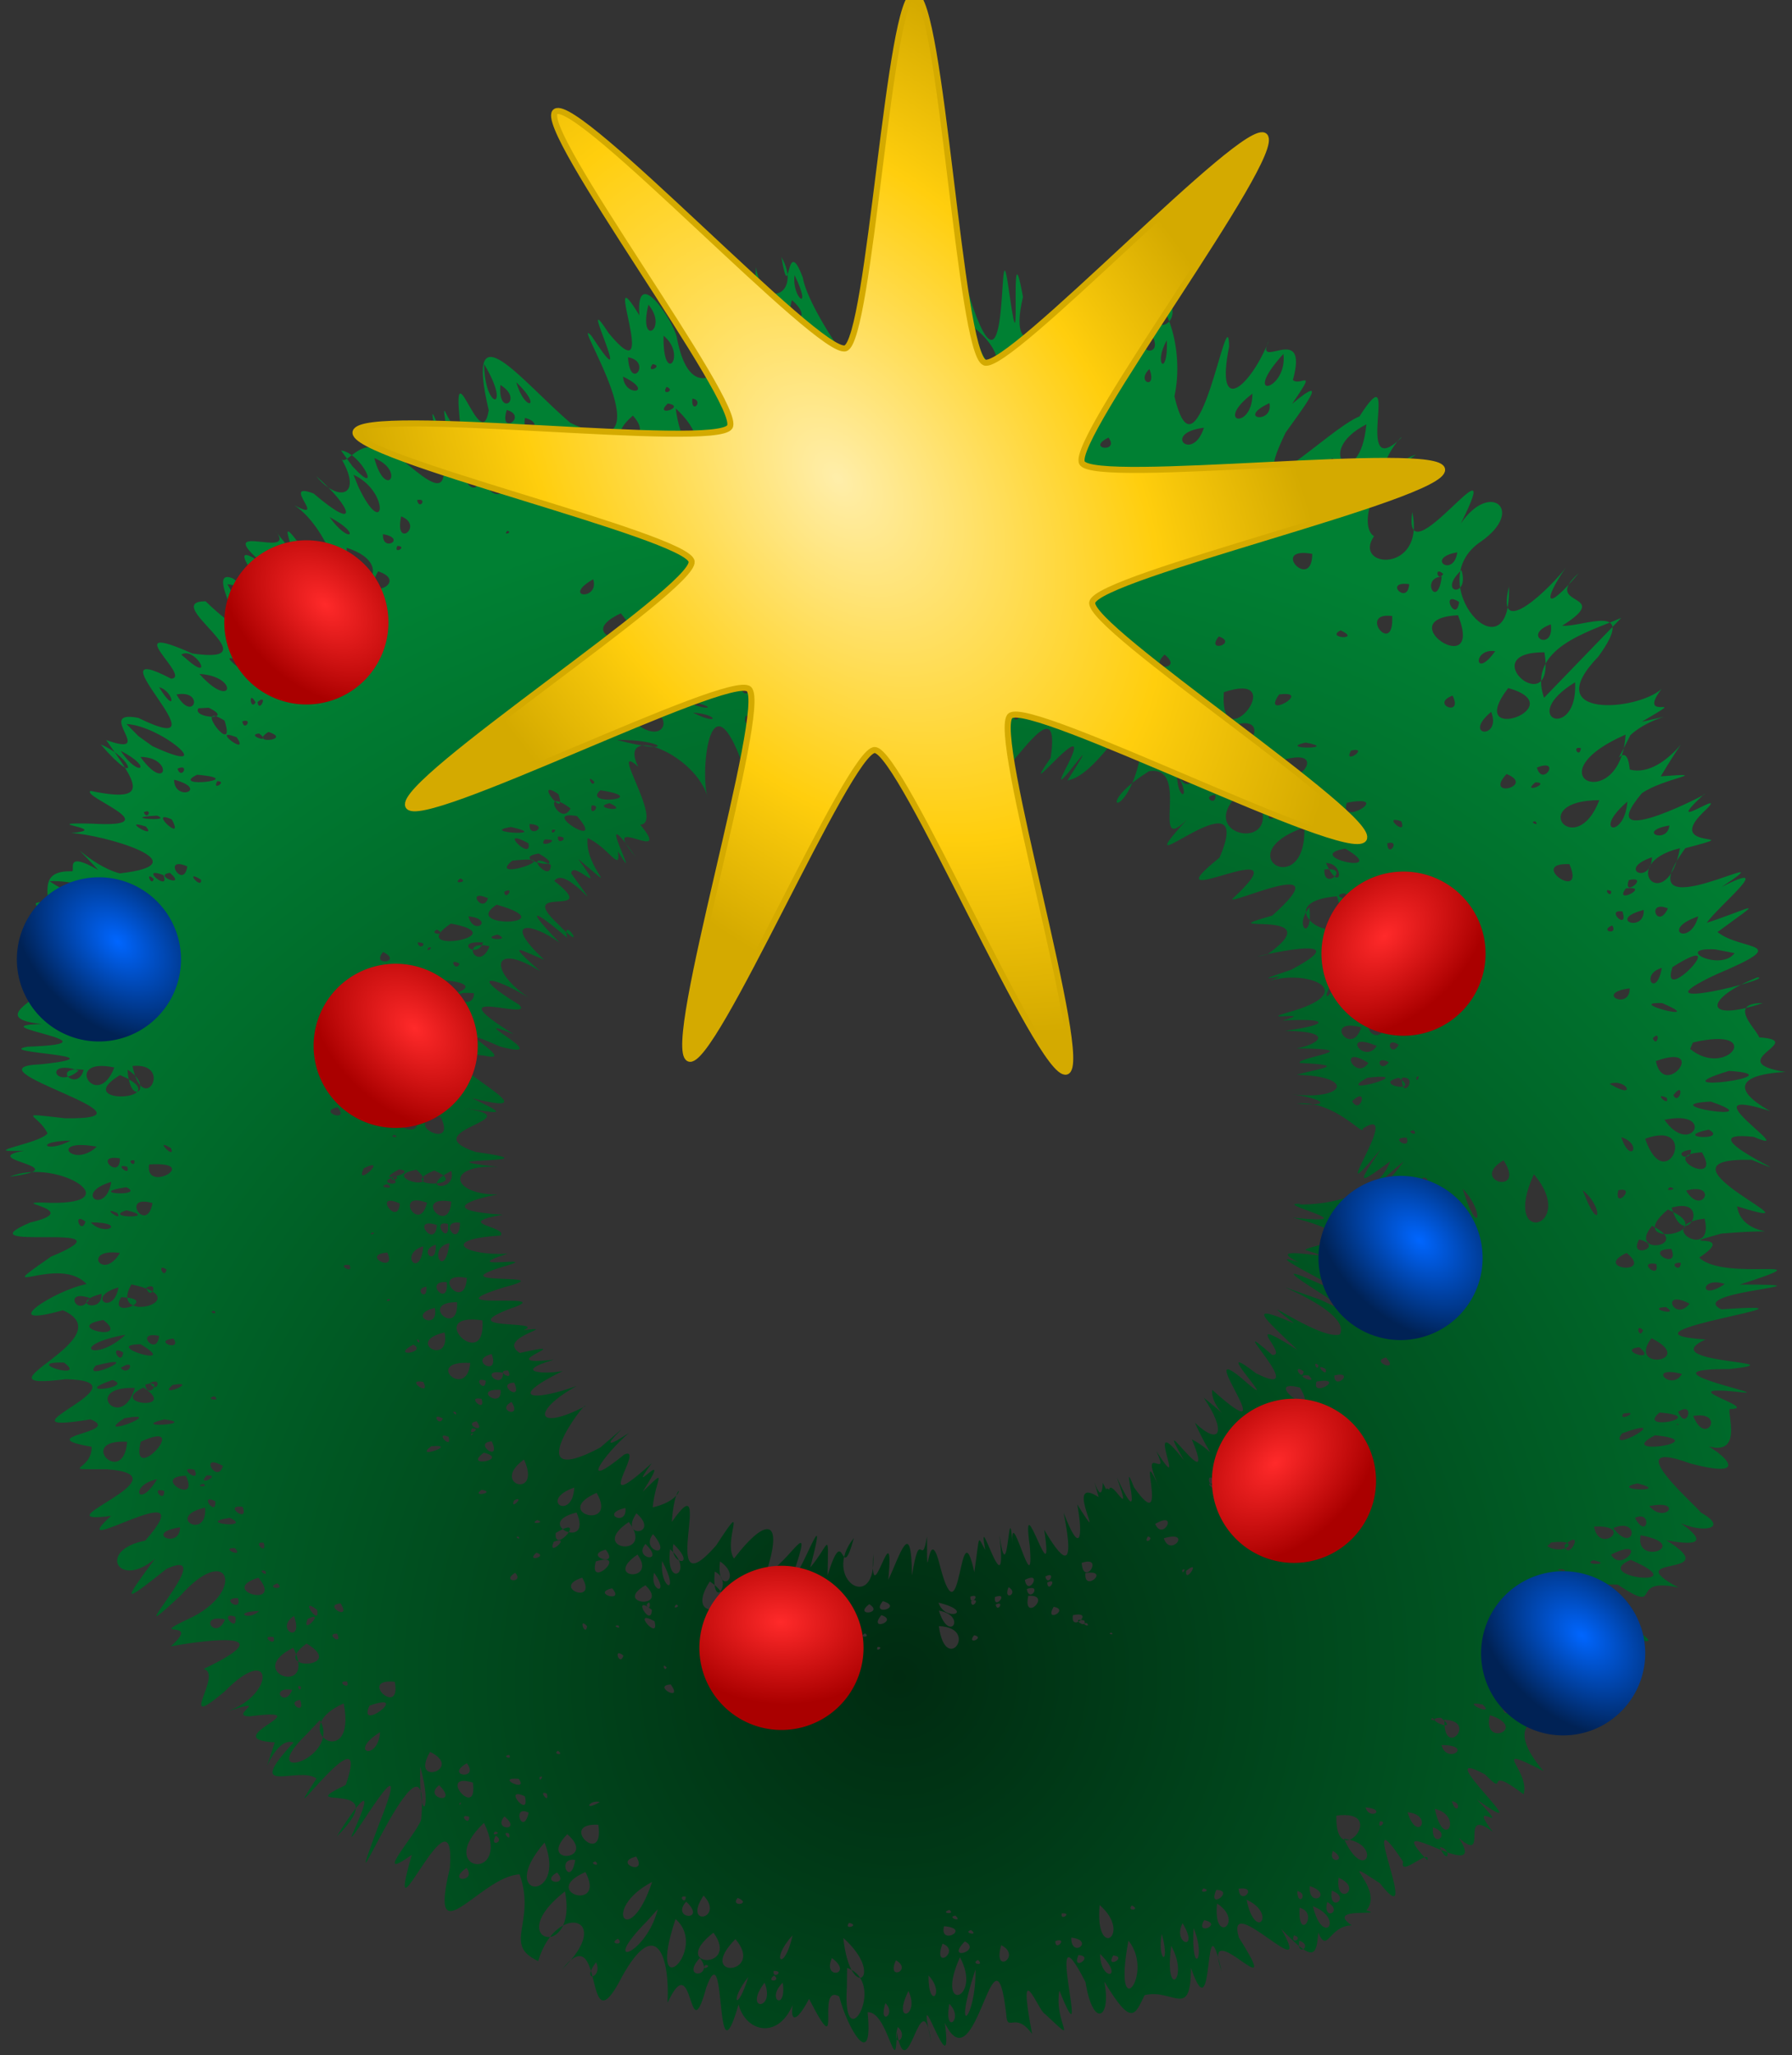
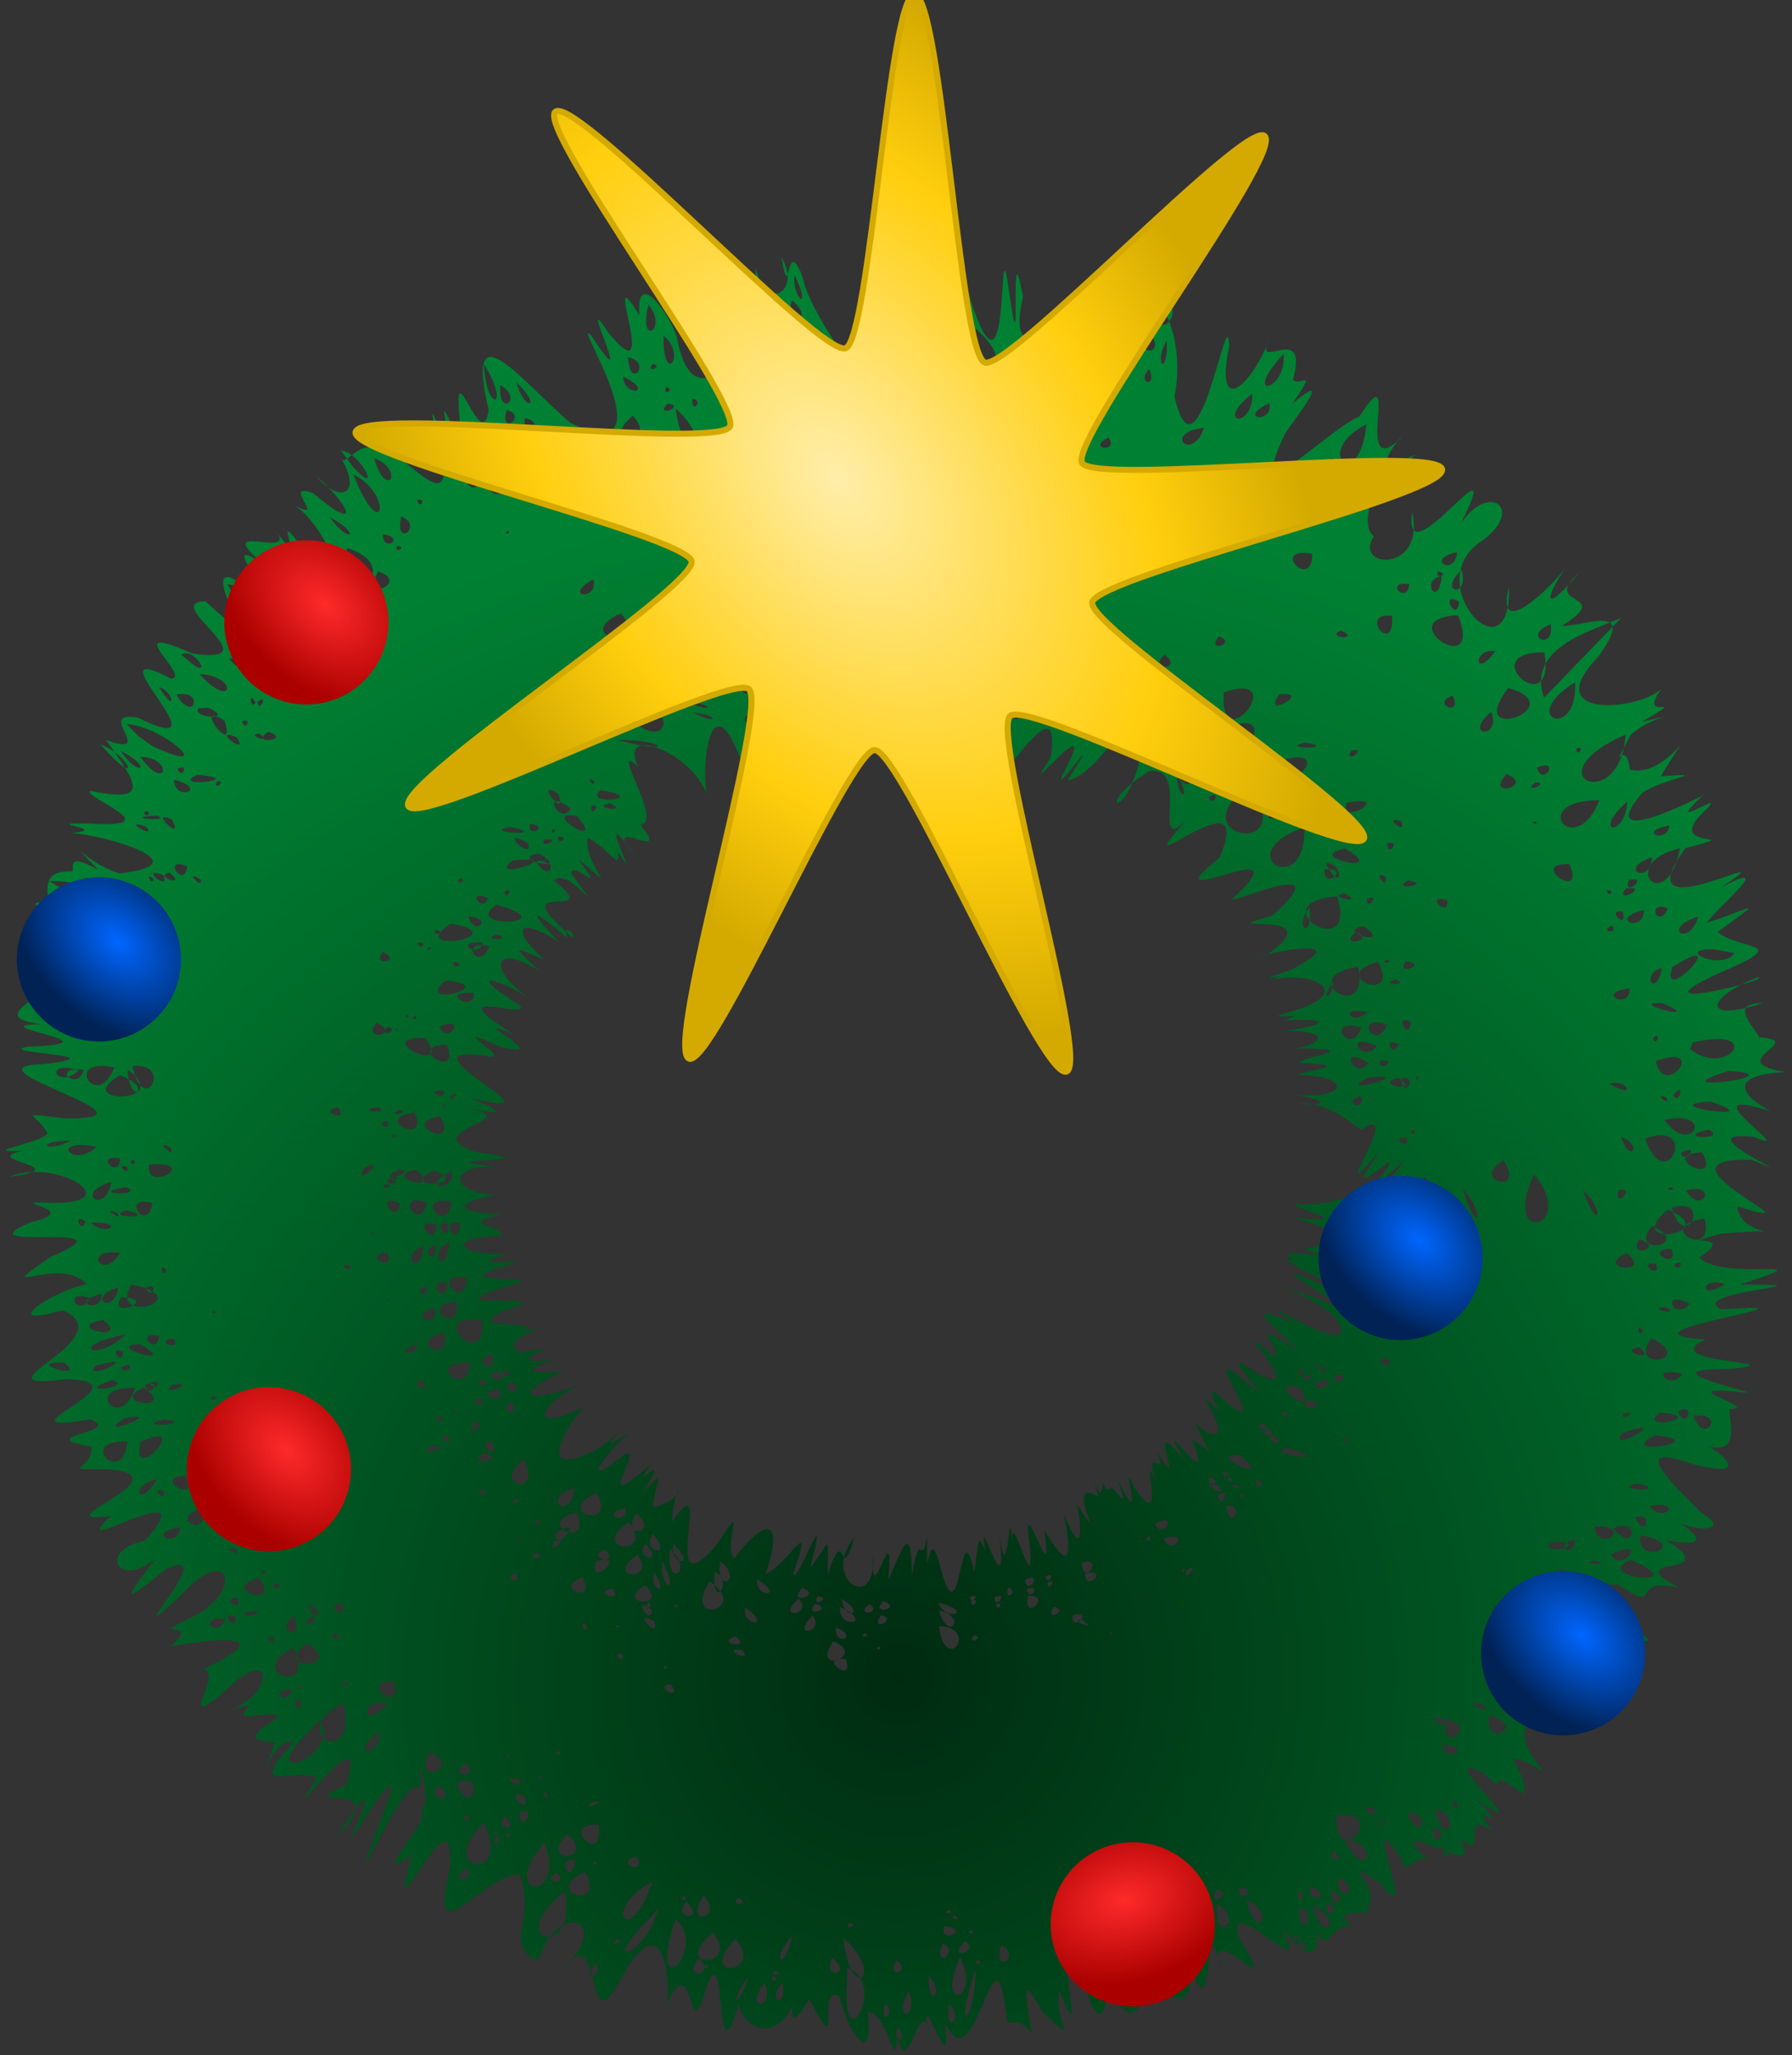
<svg xmlns="http://www.w3.org/2000/svg" xmlns:xlink="http://www.w3.org/1999/xlink" viewBox="0 0 147.89 169.57">
  <rect x="0" y="0" width="147.89" height="169.57" fill="#333333" stroke="none" />
  <defs>
    <radialGradient id="d" xlink:href="#a" gradientUnits="userSpaceOnUse" cy="289.2" cx="258.21" gradientTransform="matrix(1.088 -.982 .67 .742 -218.75 329.02)" r="6.773" />
    <radialGradient id="e" xlink:href="#b" gradientUnits="userSpaceOnUse" cy="289.2" cx="258.21" gradientTransform="matrix(1.088 -.982 .67 .742 -218.75 329.02)" r="6.773" />
    <radialGradient id="f" gradientUnits="userSpaceOnUse" cx="-218.24" cy="390.29" r="32.887" gradientTransform="matrix(.591 -.478 .718 .888 -368.24 -58.292)">
      <stop offset="0" stop-color="#fea" />
      <stop offset=".651" stop-color="#ffce0d" />
      <stop offset="1" stop-color="#d4aa00" />
    </radialGradient>
    <radialGradient id="c" gradientUnits="userSpaceOnUse" cy="372.63" cx="304.23" gradientTransform="matrix(.983 -.899 .888 .971 -291.93 298.52)" r="73.946">
      <stop offset="0" stop-color="#002b11" />
      <stop offset="1" stop-color="#008033" />
    </radialGradient>
    <linearGradient id="a">
      <stop offset="0" stop-color="#ff2a2a" />
      <stop offset="1" stop-color="#a00" />
    </linearGradient>
    <linearGradient id="b">
      <stop offset="0" stop-color="#06f" />
      <stop offset="1" stop-color="#025" />
    </linearGradient>
  </defs>
  <path d="M338.56 267.76c4.89 5.274-5.498 10.207-4.577 8.29 2.57 6.862-3.501-2.003-3.895-4.666-1.446-3.902-1.012 2.651-1.774-1.708 1.768 3.03-1.513 4.535-2.093.847-.127 3.44-1.424 9.021-1.056 2.311.813 4.17-4.1 10.998-5.485 3.44-.35-1.48-3.4-6.003-3.083-1.785-3.37-5.54 2.008 6.974-2.547 1.451-2.872-4.438 2.63 6.423-1.41.233-1.989-2.104 6.929 11.375-1.742 7.177-3.965-3.354-8.796-9.777-6.735-1.029-.636 3.929-3.154-5.837-2.33 1.313-1.133.516-1.764-3.814-1.028 1.102 1.33 5.817-2.502-6.858-.87-.007 2.344 8.353-4.165-.7-4.424 1.239-1.712-1.744-3.026.929-3.486.389 1.761 3.058-.283 3.604-2.101 1.393 2.97 2.576 3.65 4.744-.21 1.438-2.824-1.09 1.254 2.482-1.586.974 2.957 1.895 5.193 8.88.662 3.547-2.947-4.121.767 2.643-2.306-1.561 2.246 2.712-5.448-.984-.934 2.842-4.976-3.33 4.194 6.08-2.524 1.19-2.766-1.09 3.098 6.997-2.23 1.897-3.92-.001 5.787 5.321-1.106 4.304-6.377-2.844.06 1.986-1.736 2.083-7.098-3.706 5.15 7.09-2.707 3.234-3.743-.737 1.652 3.365-2.655 1.828 2.452 3.494 3.835 5.264-1.281 4.194-.85.444 6.678 3.076.142 2.704-4.98-.113 1.845.435-1.755.778 2.51.085 11.051 2.532 4.015 3.324-2.553-.658-4.935-3.666-1.772-.276-2.812-1.638-1.89.039-2.162.101-2.394-.06-2.023 1.32-2.001 2.574-4.106-.352 6.234 3.073-.65 2.929 1.497-.1 7.979.622 3.887 2.64 5.812-.316-6.643 2.778-3.743 1.76-.967.985-3.94 2.296.037 2.702-5.73.132 7.119 1.578-1.217 1.87-2.908.529 8.147.7 1.114 1.451-6.729.261 11.01 4.594 1.985 4.452-4.294-.48-2.218-.373-1.44 1.246-.622.868-6.006 1.6-1.923 1.429-4.13.744 4.665 1.348-1.184 2.146 3.999-1.66 10.333 2.536 2.675 2.131-2.762-.023 3.5.603-.997 1.648-5.983 2.56 9.178-.272 1.73 2.81-5.405 3.742.672-.22 2.92 2.27-2.688.522-7.623 3.76-1.952 2.158 5.242 2.335-8.075 6.75.245 5.687 7.266.187-6.626 4.742 2.043 3.315 2.754 1.101-5.093 1.38.083 2.261.067 2.04-2.947 1.84 1.262 1.856 6.936.5-5.908 4.682.344 3.846-4.37 3.963 8.055-3.926 2.82 2.043-4.022.77-2.195 4.068.8 1.495-2.607 3.562-2.828 3.837.96.831 4.749-2.16-4.743 7.715 1.151 2.208 3.911-4.401 5.401-.52 1.041 1.74-4.34 2.037.942.004-1.852 2.447 3.33-.601 9.328-1.291 2.714 1.87 1.687.347-2.405 5.329 1.721 1.869 4.069-4.153 4.276.264.178 1.646 3.921-1.286.051.405 1.92.388 6.227-.8-2.915 1.868 2.053 2.147-1.47 4.667-.174-.645 1.555.014-4.248 4.577.441 1.873 1.893 2.974-3.803 5.752 4.765-6.259 2.416.526-4.838 2.326 4.272-.758-.732 4.24 1.49-2.468 3.51-5.056 1.26-.147-.667 1.759 5.564-9.236 2.184-.776-3.981 10.63 4.455-10.321 3.504-.45-.362 1.176-4.18 5.343-.766 2.896-2.468 8.53 3.696-6.414 3.138 1.103-1.83 7.588 2.546.64 5.758.513 1.403 3.992-1.464 5.77 1.532 7.152 1.471-4.972 6.421-3.603 1.975.68 3.513-4.395 1.79 6.276 4.664 1.132 2.929-5.67 4.238-2.56 4.038 1.63 2.217-4.82 1.673 4.282 3.193-1.252 1.738-4.798.619 8.477 2.666 1.39.723 2.753 4.46 3.13 5.032-2.316-1.156 3.77-.549 4.388.788 1.855 2.94 5.736.458-1.35 2.49-.2.667 2.652 2.847 6.308 2.34 1.304 1.684-.141 2.364 5.78 2.403 1.652.94 4.959 2.012-4.613 2.855.824-1.505-6.72 1.918 4.461 1.117-1.595 2.59 5.408 4.074-9.252 5.062-.768.092 1.697.71-.3 2.14 1.684-1.306-6.847.58-1.801 1.042-1.677 3.036 2.843.721.787 1.21-1.907 2.853 7.058-1.559-7.994 2.156-.696.629 3.918 2.163 2.98 1.546-.052 2.287 3.795 2.52 2.763 3.332 1.121 2.366-.56 3.811 2.08 3.825-2.24 2.023 5.848.962-6.487 2.537.29-1.842-5.191 5.515 3.685 1.413-2.802-1.195-4.079 6.439 4.443 3.502-.703 2.695 2.809 2.9 2.233 3.053.29.766 1.815.867-.561 2.76-.588-2.29-1.583 2.987-.731 1.206-1.235 1.597-1.812-2.827-4.823 1.117-2.245 3.735 4.76-2.295-8.113 1.924-1.768-.348 1.372 2.273-1.202 1.993-.123-4.2-4.437 5.294 2.343 2.617-1.824 2.552 2.183-.092-2.706 2.784-.526-2.364-3.113 1.925.726-1.297-2.652 5.773 4.079-4.339-4.789.665-2.075 2.05 2.058-.308-1 3.176 1.632.574-1.985-3.012-4.29 1.644-1.916-3.539-4.102-.487-5.243 3.24-3.285-3.687-3.001 4.261.851.18-3.451-5.084-4.832 9.565 1.643 2.421-4.75 9.046 3.095-7.275-4.275.28-3.895 3.932 2.578.7-.707 5.02.244-5.198-2.797 4.094-.726-.997-3.905 5.105.96.611-1.724 1.256-1.373 2.01.849 4.12.314 1.14-1.144 2.721 1.864-7.636-6.45-.441-3.824 6.31 1.682 1.378-1.908.26-1.917 4.77 2.406 2.49-2.877 3.094-2.567 2.523-.069-5.623-2.109 1.126-1.36 1.785.114-8.782-1.972-1.245-1.936 6.113-.666-6.408-.417-1.96-2.444-8.896-.565 11.863-3.205 1.304-2.488-3.12-1.505 10.392-2.054 1.523-2.041 7.698-2.49-1.255-.173-3.349-2.226 3.46-2.283-2.705-.718 1.817-1.98 6.983-.583 1.708.73 1.309-2.252 8.01 2.506-8.068-4.084 1.21-3.828 5.434 2.242-5.984-2.578.172-1.897 4.152 1.783-6.004-4.47 1.338-2.132-3.584-2.018-2.085-3.059 1.274-3.225-5.788-.908 3.088-2.842-3.273-2.888 3.504 1.272-2.71-2.817 1.402-2.797-5.02 1.682-4.811-.41-.438-2.123 1.648.051-10.645 3.161-3.427-.233 6.581-2.783 2.16-1.89.122-3.503 3.987-2.918 3.06-2.06-.882-.76.952-1.403 5.896-5.354 1.22-2.957 6.29-4.137-8.464 4.257-2.99-3.203 5.528-1.45-1.81.3 1.415-2.902 2.725-2.54-3.749 2.071.105-1.527 1.342-.605-9.56 5.174-5.111-.101 1.778-1.26 6.048-1.735 1.561-1.397 3.61-6.005.678.315-2.558-.563-.276-3.013-1.915 1.147.049-2.829 1.631-1.567 4.811-1.907.957-1.117 4.338-2.536-.601.227 1.616-2.698-1.995 1.813-10.209 2.498-5.204-2.682 3.304-4.587-1.285-2.406-2.996-2.534 4.424-2.802-1.844-1.482 1.368-4.339-2.804 3.345-2.98 2.317-1.082-.439-1.086 1.462-5.869 6.244-4.674 1.558.218 7.894-7.459-.345-2.29-3.742 3.66-2.582.714-5.018-1.682-1.472 4.028-8.091-4.917 5.046-4.008-.947 1.099 5.103-4.974 4.648-3.16 1.995-1.344-.822-.023-5.542 3.46-6.738-4.813 3.636-1.511-1.469-1.169-1.413-4.237 4.08.123-7.374-3.488-1.737-2.768 1.147-9.627 8.591-6.097 1.338 1.141-1.619 3.95-5.23.535-2.37 2.153-3.123.673-1.386.064-1.97 1.386-4.99-3.343-.502-1.95-3.316-1.51 3.842-4.503 6.481-3.313.564-.06-4.529-2.583 12.33-4.511 4.097.854-3.946-.733-8.402-2.516-8.588.035 4.352-2.436 5.098-1.044.217-1.49.647-6.513 7.699-3.287.458-1.7 1.604-2.777 1.898-.93-.887-1.452 3.09-6.22 6.9-4.724.607-1.202-6.679-.04 7.326-1.1-.132-1.083-7.875.202 10.165-3.015 1.012-1.01-2.904-.824-5.39-3.016-2.087-.8-4.395-1.86 1.527-2.313-2.711l-.252-1.292zm4.25 2.5c.558 3.667-2.042 4.573 0 0zm-13.406.906c1.554 3.225-.262 1.903 0 0zm10.938.219c1.516 2.525-1.267 3.799 0 0zm-13.656.875c2.237 2.281-.6 5.19 0 0zm16.344.188c1.553 2.416-1.443 3.917 0 0zm-13.844.78c2.094 1.821-.706 2.126 0 0zm-11.844.376c1.698 2.036-.882 3.604 0 0zm43.188.093c.555 2.052-2.496 2.15 0 0zm-4.25.344c1.085 3.447-3.603 5.86 0 0zm-16.688.25c1.309 1.598-1.394 5.265-.586 1.562l.586-1.562zm2.719.594c4.121 3.218-2.229 5.215 0 0zm-13.281.031c2.281 1.07-1.08 3.041 0 0zm-2.531.313c3.122.439.07 3.844 0 0zm17.78.312c3.595 2.973.88 5.09 0 0zm-25.687.625c1.996 1.642-.087 4.249 0 0zm32.594.156l.145.338-.145-.338zm7.812 0c.76 1.731-1.813 1.097 0 0zm-32.562.063c3.366 4.21-2.233 6.996 0 0zm33.688.156c.132 3.08-1.17 2.055 0 0zm-9.062.063c.294 1.54-2.382 2.728 0 0zm-20.594.687c1.155.685-.836.987 0 0zm24 .313c3.79 3.36-3.255 3.817 0 0zm15.28.062c.369 3.012-3.634 3.998 0 0zm-18.03.188c2.17 2.995-3.58 1.77 0 0zm-36.062.093c2.026.345.164 2.871 0 0zm2 .157l.106.215-.106-.215zm11.03.25c.983 1.757-1.35 2.403 0 0zm14.97.125c1.511 6.028-1.427 4.017 0 0zm-39.875.03c2.33 3.877.045 3.878 0 0zm13.906 0c.98.15-.641.86 0 0zm12.594.126l.255.264-.255-.264zm14.719.062c4.04 3.362-.245 5.609 0 0zm-5.938.157c.453.603-.697.007 0 0zm-5.937.03c2.507.81 1.35 3.616 0 0zm25.562.032c.685 1.758-1.163 1.106 0 0zm-1.282.156c-.272.6-.212.467 0 0zm-39.656.219c.098.935.2 1.919 0 0zm-2.5.25c2.731 1.314.097 1.768 0 0zm36.97 0c.047 1.894-2.923.708 0 0zm-45.782.469c2.23 2.087.719 2.506 0 0zm30.312 0c.324.92-.97.094 0 0zm-31.625.218c1.996 1.22-.233 2.729 0 0zm47.938.125l-.042.121.042-.12zm-34.219.032c.814.331-.523.79 0 0zm12.281.093c1.34.856-.012 2.42 0 0zm6.907.063c.931.971-1.324.689 0 0zm15.156.031c.38 1.258-1.513-.34 0 0zm-34.062.344l.067.153-.067-.153zm48.062.031c.028 3.021-3.24 2.46 0 0zm-13.75.125c2.827 3.547-4.523 1.224 0 0zm-17.844.219c.523.383-.724.128 0 0zm-14.625.062c1.03.159-.142 1.39 0 0zm8.968.313c2.635 2.146-1.567 4.202 0 0zm38.656.062c.358 1.768-2.809 1.31 0 0zm-49.656.031c1.621.254-1.228 1.202 0 0zm58.656.313l-.13.254.13-.254zm-58 .094c3.444 3.138.715 5.297 0 0zm-13.938.125c1.797.536-.699 2.177 0 0zm34.344.343c2.748 1.076-.073 1.747 0 0zm-23.938.125c2.312 2.519-3.18 2.734 0 0zm-8.906.188c1.945.51-.345 1.932 0 0zm69.438.531c-.537 5.803-4.59 2.352 0 0zm-13.406.281c-.921 2.906-3.528.436 0 0zm-57.062.188c1.514.657-.791 2.545 0 0zm58.594.437l.007.12-.007-.12zm-57.156.157c3-.298-.714 3.18 0 0zm47.75.03c.954 1.287-1.921.945 0 0zm-51.906.376c2.36-.358.742 1.91 0 0zm8.625.125c.99-.44.191.845 0 0zm-3.156.031c2.258.914-1.327 1.538 0 0zm4.062.344c.56-.414.106.498 0 0zm-11.094.062c3.438 2.742.029 5.537 0 0zm-9.875.125c1.72.187 3.453 4.057.944 1.295l-.944-1.295zm11.812.532c4.235 3.008-.646 5.047 0 0zm2.938 0c.502.108-.394.451 0 0zm-12 .093c2.621 1.072.939 3.518 0 0zm79.062 0c2.42 2.738-2.91 3.124 0 0zm-23.438.031c.98.323-.745.87 0 0zm-36.125.938c.626-.562.21.576 0 0zm58.312.281c.165 5.73-5.904 2.16 0 0zm-79.531.125c3.064 1.421 2.598 5.599.4.983l-.4-.983zm15.344.094c1.073.126-.742.94 0 0zm.969.344c4.059 1.116-2.957 3.214 0 0zm55.719 1.25c.535 2.255-2.357 1.233 0 0zm-66.781.406c.894-.217.191.89 0 0zm-1.313 1.344c1.94.76-.597 2.766 0 0zm-5.906.062c2.746 1.45 1.634 2.294 0 0zm14.688 1.125c.474.176-.476.411 0 0zm-10.281.281c2.031.36-.105 1.552 0 0zm-10.562.907c1.073 1.43 1.237 1.65 0 0zm11.75.062c.907.037-.38.763 0 0zm-4.187.156c4.788 1.511.176 5.347 0 0zm-6.688.375c3.201.805 2.104 4.02 0 0zm98.344 0c-.302 2.15-2.7.456 0 0zm-11.969.125c-.006 3.17-3.592-.645 0 0zm-71.219.375c.812.731.889.8 0 0zm29.562.094c1.644 1.618-1.605.597 0 0zm53.969.875c.728 2.333-2.078 1.944 0 0zm-89.406.094c2.756.915-1.534 2.682 0 0zm87.906.219c-.48.752-.785-.718 0 0zm-.125.218c-.335 2.797-1.806.118 0 0zm-70.031.22c.562 1.769-2.68 1.551 0 0zm37.75.062l-.063.098.063-.098zm-67.938.343c3.907.56 2.52 4.691 0 0zm97.531 0c-.11 1.798-2.186-.299 0 0zm-6.094.094c-.382.5-.33.431 0 0zm-38.344.094c-.353 1.445-2.17.495 0 0zm-47.312 1.031c1.74-.573.31 1.555 0 0zm48.5.094c3.867 3.907-5.32 1.403 0 0zm-45.438.03c.604.163.528.143 0 0zm92.812.126c-.235 1.83-1.645-1.041 0 0zm-4.937.156c-1.068.064-1.235.074 0 0zm-20.5.094c-.305.544-.27.48 0 0zm-32.062.406c4.274.644-1.864 4.096 0 0zm22.219.063l-.03.09.03-.09zm-59.906.03l.213.005-.213-.004zm26 .188c2.909 3.348-4.422 2.048 0 0zm69.094.157c2.22 5.577-5.794.28 0 0zm-41 .062c.712 2.126-2.324.117 0 0zm35.562 0c.204 3.444-2.905-.364 0 0zm-24.281.031c2.264 2.527-3.366 1.914 0 0zm-69.72.063c4.91-2.297 2.735 4.65 0 0zm112.91.062l-6.374 6.594c-1.417-4.086 3.647-5.418 6.375-6.594zm-77.311.219c5.135 3.585-5.295 4.843 0 0zm25.406.219c.753 1.28-2.079-.667 0 0zm46.094.093c.312 2.354-2.522.931 0 0zm-53.594.188c-.852 1.304-2.695.262 0 0zm36.25.312c1.793.831-1.344.657 0 0zm-44.97.063c-.353 1.608-2.36.878 0 0zm8.75.094c-.598.983-2.41.398 0 0zm7.407.187c-1.133.38-.816.273 0 0zm-62.531.031c.775-.475.101.789 0 0zm55.344 0c-.691 1.164-2.313.209 0 0zm-8.344.063c.465 2.192-2.654-.104 0 0zm34.281.062c1.63.557-1.126 1.439 0 0zm-17.844.063c5.678 7.445-6.6 3.4 0 0zm-57.844.031c-1.7 1.648-2.273-1.608 0 0zm-5.344.063c2.364-.652 1.476 2.74 0 0zm55.062.03c1.807 3.796-3.754.29 0 0zm-7.53.25l-1.236.891 1.235-.89zm.25.157c3.003 4.096-4.674.969 0 0zm9.374 0c.276 3.205-1.202 1.992 0 0zm-16.188.062c1.488 1.105-1.038 3.05 0 0zm9.844.094c2.683 1.41 4.13 3.797.7.674l-.7-.674zm20.188.344c.406 3.927-3.461-.556 0 0zm32.844.125c-1.733 2.426-1.878-.288 0 0zm4.062.094c1 5.905-5.994-.053 0 0zm-105.59.062c-.562 1.938-1.73-1.867 0 0zm46.781.094c.566 2.492-.466 1.604 0 0zm-53.688.031c1.082-.67 2.613 2.053.844.71l-.844-.71zm81.156 0c1.64 1.297-1.49 1.352 0 0zm-38.125.125c-.49.605-2.327 2.868 0 0zm19.844.031c3.09 3.504-3.279 4.687 0 0zm14.25.344c.742 2.237-2.448.53 0 0zm-28.656.062c4.352-2.822 4.603 10.302 5.393 4.23.457 7.84 1.726-2.649 2.517-3.723 3.564 3 2.956 6.042 3.281 5.965 2.057-5.875.85 1.531 1.513-.435 2.438-5.43.723 4.972 1.923.215-.337 4.664-.094-5.657 4.009-3.398.064-1.38.162 8.803 1.38 3.056-1.923 4.388 1.193-.41-.188 2.617.783-.504 4.274-6.044 3.452-.568-3.178 4.553 4.259-4.808 1.163 1.038-1.582 3.106 3.814-4.81.224.824 3.233-.567 6.562-9.488 5.904-1.491-1.201 4.98-3.856 3.649.83.727 3.542-.54-.017 7.168 3.15 3.965-5.85 6.426 5.941-4.43 2.664 3.17-6.334 5.08 7.541-2.596 1.06 3.403-.294.55 9.114-3.803 3.29 1.377-5.816 1.637 5.221-.77-.418 3.207-3.994.907 8.853-2.383 1.981 1.26-4.816 1.597 1.52-.234-2.243 1.062 3.255-1.272 8.037.625 2.45 2.32-3.701 1.013 2.146-.078-.926.814 3.625-.235 4.232.291.21.84 4.237.044 2.741 1.138.94 1.454 6.219.029-.016.747.274 1.197 4.278.191 1.415.474-.252.98 4.949.104 4.019 2.176-.48 1.595 2.506.312 3.714 1.086.485.775 3.194-.301 5.607 2.852 5.452 2.062 3.618-2.293-3.638 7.855 1.5 1.689-1.888 2.831-2.09 3.126.76 1.02-1.48 4.097-8.994 3.553-7.292 3.506-2.919-.175 5.957 1.828-.737 1.135 7.336 1.886.387 2.399 1.1 2.695 3.836 1.159-4.08-.715-.619.993-4.553-1.546 8.632 4.646 1.836 1.81-7.68-3.468 7.357 4.837-.082 1.26-7.667-2.649 2.856.608 1.642 2.883-1.688.524-7.868-4.093-3.774-.917-3.916-1.698-2.676-.608.293 2.198-5.005-3.172-.666.46-2.088.412-4.532-3.931 3.59 4.02-1.367 1.496-4.305-3.335 2.899 4.023-1.26.34-3.949-3.202 3.973 6.68-2.337 1.037-.18 1.677 2.676 3.313-.7.65 1.861 2.72 1.437 4.094-.728 2.066 1.606 3.514 1.78 2.434-.257 1.363 2.27 5.44-3.523-3.295-.653 1.72-3.642-4.655.591 3.697-2.279-.75 1.313 2.758-1.702-1.23.404 3.37-2.37-5.353.95 4.18-2.245-.387-1.307-3.344 1.166 4.698-1.419-.809 1.41 3.881-.45.029-.63 1.017-.886-.707 1.19 2.834-.52-.576-.115 2.588-1.271-2.193-.344 1.185-3.117-2.002 1.007 4.982-1.768.603.495 2.588.279 4.385-1.126.672 1.082 5.375-.31 3.617-1.598 1.421.903 6.062-1.977-4.247-1.192 1.334.422 5.21-1.783-4.498-1.401.304-.336-5.497-.362 4.031-1.11-1.256.778 6.875-1.937-2.882-1.159 1.288-.679-1.15-.423-1.47-.907 1.827-1.25-5.692-1.063 6.116-2.803-.398-1.045-4.373-1.097 2.932-1.103-2.547-.45 2.797-.555-.995-1.242 3.222-.04-4.995-1.008-1.623-1.947.349.55-6.176-1.535 3.304-1.25-2.123.338 5.06-4.363 2.073-1.596-1.318-1.141 4.156-.695-1.638-2.167 3.066.055-3.86.198-2.581-1.434-.633 1.742-6.656-1.116 1.625-1.405.537 1.785-5.245-.252-.993-2.279.024 1.481-4.384.247-5.014-2.606-1.304-.98-1.348 1.319-5.375-1.474-1.08-4.996 5.703.056-7.285-3.657-1.939.291-4.371 1.779-1.958-1.578-1.204.236-2.405 1.336-3.383-.833-1.285 2.813-4.358-1.658.969.756-2.362-5.3 4.785-.437-1.531-2.272-.71-3.844 3.14-1.726.038.37-1.765-4.19 2.716 2.184-2.705-2.347 1.188-6.949 3.68-1.087-4.06-1.236-3.414-4.101 2.141-4.5.437-.72-1.661-3.652 1.314-5.779 1.032-1.147-1.236-1.598.3-4.186.078-.727-.935-5.564.599 2.548-1.748-2.814-.556-2.053-1.284 3.53-2.288.313-1.877 2.026-.86-6.017.084-1.069-1.793 4.27-1.425-7.103.297-.52-1.756 4.931-1.275-5.577-.017-.114-1.687 3.673-1.04-4.182.383.38-1.076-3.591.185-5.668-1.194-.579-1.496.658-.75-4.082-.977.191-1.725-5.573-.341-2.418-1.317-.43-1.663-3.92.007-4.32-2.529.047-2.272-7.402-.846 5.523-.21-1.86-1.24-5.366-1.782 5.137-2.788-1.13-3.614 2.824.335 4.221.79.813-.83 8.466 2.154-6.595-4.46 1.04-3.5 3.097.701-3.967-3.075 1.296-.747 4.953 1.296-3.528-2.878 1.109-1.03-6.807-4.22 1.944-.98.442-2.438-4.175-2.542-2.342-2.482.797-.577-3.37-2.276-2.963-4.636.955-2.172-3.059-2.688-1.451-1.644.333-.95-3.556-3.32-1.096-3.125 1.275-1.405-2.783-2.846-2.339-2.936.627-.399-.527-2.106 1.991 1.729-.838-1.216-3.509-3.296 3.796-.3-.23-3.482.984-1.43 4.667 3.946 1.399-.617.083-1.226 3.117 2.292.577-1.19 3.884 3.24.481.768.773-1.733 1.742.79 2.75 2.92 2.506 1.106 2.29 3.753-2.439-5.043 1.46.444-3.261-3.847 3.25.814.382-2.646 2.01-.14-2.712-7.015-.17-4.79-1.816-3.629 4.852-1.071 5.759 2.642-.697-1.842.087-10.58 2.869-2.784.805 1.356-.462-3.039.915.791-.16-4.541.394-2.013 1.338-.888-1.06-5.796 1.8 4.343.65-3.071-.223-1.796-.554-3.576-.776-5.371zm-41.062.157c1.414 1.458-1.648.384 0 0zm36.156 0c3.32 2.97-3.298 2.077 0 0zm-38.344.093c1.023 1.786-3.225-1.807 0 0zm3.844 0c2.69-.218.722 1.976 0 0zm49.688.063c.82.664.985.797 0 0zm-12.53.375c1.702 2.552-.7 2.653 0 0zm-38.407.156c.888.438-.431 1.045 0 0zm65.344.094c2.302 1.16-.946 3.003 0 0zm-71.656.094c3.331.196 2.736 3.089 0 0zm-4 .312l.34.126-.34-.126zm60.22.063c2.199 1.012.589 1.135 0 0zm18.405.125c2.467-1.445-.649 1.329 0 0zm38.906.187c.25 4.918-4.878 2.984 0 0zm-54.08.35c1.421.037-.666 1.246 0 0zm49.781 0c.91.15 1.992.328 0 0zm-34.875.031c2.032.812-2.066 1.011 0 0zm-77.688.031c1.22.298 1.5 2.434 0 0zm111.34.063c5.47 1.542-3.744 4.872 0 0zm-55.78.031l.156.086-.157-.086zm27.437.094c3.262.616-1.223 3.578 0 0zm-8.719.062c2.696 2.351-.506 1.626 0 0zm13.594.157c5.641-1.88-.418 5.813 0 0zm-86.438.187c2.396-.424 1.404 2.475 0 0zm48.156 0c.168.903.375 2.019 0 0zm42.844 0c2.894-.372-1.558 2.196 0 0zm14.312.094c.926 1.819-1.896.71 0 0zm-35.344.219c-.642 1.634-.763 1.942 0 0zm-27.969.218c2.859.432 2.055 1.014 0 0zm-35.312.094c.934-.787.14.999 0 0zm-.156.031c-.444.748-.631-1.123 0 0zm61.875.219c.415.463.368.411 0 0zm-34.656.062c1.741-.805.014 1.61 0 0zm13.125.125c.708.286.44.178 0 0zm-45.28.032c-.738.124-.376.063 0 0zm1.062 0c2.268 1.096-1.428.868-.844.048l.844-.048zm72.5.03c1.697 1.29-1.98 1.569 0 0zm-39.438.157c1.03.755-1.658.461 0 0zm37.25.063c.582.964.545.902 0 0zm-36.5.062c-.317.688-.188.408 0 0zm72.03.031c.897 2.285-2.458 2.055 0 0zm-71.53.063c4.816-1.46 3.758 4.163 0 0zm5.656 0c2.157.144 2.185 1.12 0 0zm5.719 0c.75-.079-.36.727 0 0zm33.656.25c.563-.764.427.629 0 0zm-35.031.031c1.95-.314-.356 1.627 0 0zm22.312.031c.637.203-.51.44 0 0zm-20.875.125c.509-.25-.05.552 0 0zm33.656.094c.583-.144-.362.58 0 0zm-78.094.125c1.059 3.3-2.843-1.777 0 0zm1.468.062c.938-.318.13.922 0 0zm69.031 0c2.032 1.441-1.105 1.371 0 0zm-78.594.22c2.969.156 7.798 4.444 2.14 1.825l-1.147-.822-.993-1.004zm48.406 0c1.41.356 1.94.49 0 0zm40.031 0c1.304.782-1.054 2.31 0 0zm2.25.374c4.399-1.986 1.733 3.568 0 0zm31.188 0c-1.41.512-1.853.673 0 0zm-41.656.063c-.559.914-.642 1.05 0 0zm-68.5.218c2.048.66-1.724 1.071 0 0zm-.78.125c1.227.911-1.177.142 0 0zm76.405.032l-.013.09.013-.09zm36.375.062c-.407 6.7-7.908 3.47 0 0zm-36.469.063c3.294 4.008-1.939 6.547 0 0zm-78.156.156c1.185 1.74-2.326-.908 0 0zm34.72 0l1.463.26-1.464-.26zm44.811.187c1.783 2.967-.76 4.257 0 0zm-48.156.032c3.98-.047 4.994 1.317 0 0zm56.844.218c2.956.554-2.471.556 0 0zm-99.438.157c2.739 1.135 3.258 3.778 0 0zm92.906.125c3.28-.74-1.038 3.156 0 0zm29.25.187c-.105.907-.808-.235 0 0zm-18.969.188c1.616-.339-.714 1.284 0 0zm-101.53.03c2.787 1.434 1.45 2.255 0 0zm118.31.438c-.891.706-.797.63 0 0zm-116.69.063c2.739.003 2.208 3.06 0 0zm94.281.25c4.338-1.23.341 3.38 0 0zm-4.562.219c.507-.073-.338.446 0 0zm-58.531.03c1.44-1.076.911 1.184 0 0zm5.094.063c.475.595.292.366 0 0zm-27.375.219c1.06.373 1.006.354 0 0zm106.34.094c2.056-.823.47 1.66 0 0zm-112.19.093c1.045-.489.33.99 0 0zm82.5.438c1.276 2.299-.051 2.136 0 0zm27.188 0c2.437.993-1.93 2.09 0 0zm-108.06.062c4.42.384-2.446 1.164 0 0zm88.906.313c4.084-.921 1.19 3.744 0 0zm-1.375.062c.716 1.292-1.545-.2 0 0zm-89.438.032c2.984.797.012 1.884 0 0zm3.562.125c.895-.023-.475.872 0 0zm31.125.062c-.154.596-.748-.788 0 0zm77.656.031c1.378.036-1.235 1.025 0 0zm-108.19.063l.102.078-.102-.078zm84.594.187c4.385 6.157-6.061 4.346 0 0zm9.969.313l-.102.078.102-.078zm-63.531.093c4.339.666-1.607 1.337 0 0zm-1.375.188c.596.88.7 1.034 0 0zm-2.094.125c.815 2.381-2.212-1.476 0 0zm54.219.062c.122 1.067-1.224.084 0 0zm4.781.032c3.616-.493.013 3.121 0 0zm-53.78.062c.328.53.288.466 0 0zm80.687.344c-1.936 5.063-6.107.036 0 0zm2.313.125c-.221 3.096-3.016 2.576 0 0zm-23.156.094c3.95-.777-.7 2.08 0 0zm-60.844.03c1.853.837-1.685.405 0 0zm-1.47.188c.936-.053-.257 1.089 0 0zm56.22.22c1.49-.725.292 1.265 0 0zm-57.97.03c-.81 1.634-2.602-1.958 0 0zm57.939.25c1.63.123-1.21 1.259 0 0zm-93.156.063c.78-.365.282.73 0 0zm1.094.281c1.467.553-3.361.156 0 0zm34.656.031c2.614 3.007-3.292-.547 0 0zm-33.438.281c1.157 2.11-2.117-.955 0 0zm96.03.157c2.114-.573-.812 1.65 0 0zm5.438 0c.536 1.36-1.702-.61 0 0zm11.062 0c.437.49-.625.03 0 0zm-83 .218c1.748.101-.124 1.298 0 0zm94.062.125c-.156 1.58-2.793.48 0 0zm-125.72.094c.98 1.174-2.25-.749 0 0zm30.125.031c3.533.803-2.827.45 0 0zm65.47.032c.203 6.09-6.43 2.248 0 0zm-62.095.218c.646-.196-.091.552 0 0zm-6.531.282l.038.31-.038-.31zm7.031.25c1.125.007-.119.855 0 0zm-5.875.187l.024.103-.024-.103zm4.781.063c1.636-.067-.663.844 0 0zm-1.343.312c.334 1.592-2.697-1.468 0 0zm70.875 0c1.164-.344.041 1.295 0 0zm24.156.406c-1.082 5.792-5.348 1.275 0 0zm-27.625.032c3.944 2.318-3.7.635 0 0zm-69.781.125c-.762.204-.546.146 0 0zm3.218.28c2.98 1.673-2.707.454 0 0zm91.875.313c-.064 2.33-2.984 1 0 0zm-4.25.188l-.117.068.117-.068zm-89.812.093c5.012-.587-2.254 1.858 0 0zm67.156.188c1.628.018 1.243 2.702 0 0zm20.094.094c1.425 3.259-3.54-.148 0 0zm-84.062.062c.019 1.692-2.527-1.357 0 0zm-30 .125c-.296 1.995-2.168-.936 0 0zm93.844.25c2.301-.24-.109 1.863 0 0zm-95.28.281c1.508 1.3-1.498.225 0 0zm29.437.032c-.745.279-.552.206 0 0zm-29.969.156c.607 1.503-2.163-.813 0 0zm100.88.156c.17 1.274-1.228-.695 0 0zm-5.218.031c.25.75.182.545 0 0zm-71.906.032c-.464-1.136-1.109-2.716 0 0zm.75.062c.771.3-.79.512 0 0zm-25.312.031c-.134.716-.793-.716 0 0zm3.906.063c.114.917-1.505-.935 0 0zm117.84.03c1.787-.387-.58 1.55 0 0zm-26.156.032c-.117.956-.223 1.83 0 0zm7.937 0c2.147.349-1.616.898 0 0zm-112.12.063c4.443-.107 3.361 2.338 0 0zm130.09.593c2.161-.252-1.078 1.435 0 0zm-125.53.032c.67.38.438.248 0 0zm124.31.187c.062.733-.816-.352 0 0zm-91.344.063c.951-.507.059.833 0 0zm69.344.125c1.762.997-1.633.225 0 0zm24.562.156l.141.077-.14-.077zm-25.188.093c1.872 5.76-6.607.551 0 0zm-70.062.157c-.414 1.338-1.892-.838 0 0zm72.562.03c1.23-.419-.17 1.118 0 0zm6.594.126c.244 1.604-2.027-.536 0 0zm-78.438.375c5.848 1.682-3.111 2.034 0 0zm-36.594.156c2.442-.948 1.371 1.317 0 0zm135.38 0l-.094.102.094-.102zm-31.719.063c.327 2.865-1.364 1.715 0 0zm29.594.093c-.874 1.859-1.826-.764 0 0zm-2 .125c.109 1.934-3.085.805 0 0zm-1.75.125c.528 1.692-1.489-.233 0 0zm-128.03.375c3.908.088 2.867 2.484 0 0zm32.781.032c2.197.201.489 1.698 0 0zm101.5 0c-.666 2.552-3.206 1.09 0 0zm-25.094.03c.522.394.413.312 0 0zm16.688.032c-.192.77-.14.564 0 0zm-121.88.344c2.318-.637 1.857 2.033 0 0zm27.344.187c5.596 1.029-3.992 2.665 0 0zm75.97.031l-.13.06.13-.06zm19.874.125c.527.842-1.133.449 0 0zm-18.53.032c.562.424.367.277 0 0zm-1.97.03c2.563 1.849-2.621.402 0 0zm-76.5.282c.97.481-.771.415 0 0zm4.75.25l-.155.123.155-.123zm71.031 0c1.92.488-1.448 1.374 0 0zm-70.78.156c1.396.585-1.63.41 0 0zm-6.594.657c.998-.069.165.75 0 0zm5.406 0c-.503 1.449-2.496-.202 0 0zm.531.312c-.884 2.247-2.61-.644 0 0zm-29.062.125c2.78-.545-.671 1.343 0 0zm24 0c.624-.194-.257.516 0 0zm-3.719.344c1.678.83-1.06 1.229 0 0zm111.53.094c-1.145 1.573-5.128-.475-1.614-.31l1.614.31zm-28.844.593c.955-.12-.252.533 0 0zm1.688.094c2.077.12-.876 1.34 0 0zm-2.25.031c1.93 3.61-4.387 1.164 0 0zm-75.812.156c-.287.755-1.02-.581 0 0zm74.156.25c.99 4.933-5.446.827 0 0zm25.938.032c5.266-3.343-1.156 3.478 0 0zm-.875.062c-.461 2.598-1.867.53 0 0zm-125.28.438c4.587 1.348-2.35 2.372 0 0zm-.875.5c-.229 3.475-4.06-.899 0 0zm104.19 0c1.264.564-1.47.49 0 0zm-78.406.093c4.833.466-2.845 2.355 0 0zm73.219.063c.27 1.001-1.285 2.182 0 0zm-101.25.594c-.642 1.257-2.268.249 0 0zm125.75 0c.022 1.866-2.975.383 0 0zm-95.688.28c-.62.477-.429.33 0 0zm.312.126c-.026 1.748-3.054-.31 0 0zm98.062.812c3.967 1.711-3.31-.129 0 0zm-23.094.594l-.34.06.34-.06zm-108.72.031c-1.275 1.321-2.643-1.58 0 0zm107.47.125c-1.2 1.228-2.567-.551 0 0zm-79.344.219c.508-.29-.027.665 0 0zm.406.156l.114.092-.114-.092zm.188.063c.527-.51.136.586 0 0zm-28.812.312l.31.001h-.31zm111.19.094c-.298 1.662-1.452-.881 0 0zm-85.375.031c2.132 1.093-1.396 1.52 0 0zm83.375.156c-.962 2.367-2.84-.998 0 0zm-82.469.157c1.107.29-.828 1.028 0 0zm4.281 0c2.331-1.004.682 1.683 0 0zm76.062.062c-.789 2.562-3.24-.862 0 0zm-79.656.125c.357-.154-.154.357 0 0zm-24.625.031c.306 1.645-2.554-1.95 0 0zm.719.407c.292.269-.577-.055 0 0zm26.312.312c2.434 3.317-4.696-.152 0 0zm101.31.031c.706-.791.366.869 0 0zm-.563.22l.032.061-.032-.062zm3.875.124c6.036-1.427 2.827 3.04-.23.531l.23-.53zm-102.84.188c1.282 3.077-3.679.092 0 0zm78.562 0c-.68 1.193-1.233-.803 0 0zm-1.812.093c-1.05 1.605-3.036-1.283 0 0zm-105.41.563c-.527.35-.45.299 0 0zm128.44.687c4.442-1.596.691 3.277 0 0zm-22.031.094c-.758 1.003-1.262-.677 0 0zm-1.688.062c-1.082 1.567-2.644-1.653 0 0zm-102 .25c3.448-.332.901 4.32 0 0zm-1.5.125c-1.425 3.7-4.349-.935 0 0zm-2.53.188c-.489 1.928-2.855-.311 0 0zm3.624 0c2.265 1.367.199 3.296 0 0zm-4.031.062c-1.921 1.657-2.966-.99 0 0zm136.19.032c5.9.374-6.492 1.972 0 0zm-132.78.343c4.974 2.106-4.272 2.582 0 0zm102.94.22c4.572-.513-3.039 1.663 0 0zm2.594 0c1.956 1.37-2.304.55 0 0zm.25 0c1.462-.19-.028 2.045 0 0zm1.187 0c.424-.461.035.585 0 0zm15.97.5c1.43-.485 2.294 1.415 0 0zm-97.032.655c1.602-.513.624.974 0 0zm102.28.282c1.033-1.317.487.958 0 0zm-100.88.03c1.071-.556-.376.87 0 0zm100.34.188c.28.848-1.232-.557 0 0zm-25.969.282c1.405-1.346.698 1.213 0 0zm29.594.03c5.22 1.785-5.059.258 0 0zm-105.69.157c.774.138.55.098 0 0zm1.063.156c.613-.407-.158.572 0 0zm-8.688.156c1.078 1.324-1.752.363 0 0zm3.344 0c1.13.697-2.133.265 0 0zm1.719.22c1.114.23-1.222.62 0 0zm1.281.218c1.352 2.874-3.695.474 0 0zm-1.531.062c-.227.598-.189.497 0 0zm3.187.188c-.486.611-.337.424 0 0zm.47.062c1.586 3.028-3.523.435 0 0zm101.03.282c4.329-.897 2.174 3.15 0 0zm-19.845.03c-.73.812-.801.891 0 0zm-85.5.095c.143 1.01-1.225-.02 0 0zm109 .687c1.705.943-3.218.681 0 0zm-24.344.063c.457.602-.804.05 0 0zm-84.125.375c.581.26-.583.194 0 0zm101.25.187c1.79.574.756 2.305 0 0zm-17.719.031c.454 1.144-1.576-.028 0 0zm19.688.094c4.589-1.662 1.715 4.968 0 0zm-129.94.156c-2.05 1.096-3.097.046 0 0zm2.156.5c-1.96 1.862-4.09-.734 0 0zm6.125.125c.432 1.072-1.552-.964 0 0zm125.44.125c.036 1.195-1.788.229 0 0zm.907.219c1.77 3.02-3.828.172 0 0zm-24.22.406c-.43.458-.373.397 0 0zm-106.34.094c.015 1.877-2.282-.398 0 0zm109.41.031c-.203.59-.178.518 0 0zm-108.22.125c.13.74-.78-.099 0 0zm113 0c1.936 2.97-2.922 1.715 0 0zm-8.25.094c-2.09 3.007-4.3 3.508 0 0zm-103.53.25c4.442-.295-.398 2.487 0 0zm-1.812.187c.352.92-1.214-.336 0 0zm19.531.125c2.164-1.064-.865 1.743 0 0zm2.906.094c1.812.19-2.495 1.33 0 0zm1.438.031c2.34 2.057-3.222.557 0 0zm1.469.063c3.353 1.418-3.531 1.45 0 0zm1.406.031c.5 1.791-2.942 1.517 0 0zm89.344.281c3.733 4.405-2.817 6.126 0 0zm-94.094.125c.872.176-.627.649 0 0zm85 .125c.95.291-.674.546 0 0zm-85.125.031c1.058.816-1.337.46 0 0zm-23.188.344c-.444 2.8-3.224.957 0 0zm107.84 0c1.012.527-.976.486 0 0zm-85.062.188c.885.497-1.058.247 0 0zm84.625.187c.84 1.56-2.462.45 0 0zm-1.469.031c-1.488 2.009-2.335 1.57 0 0zm-104.69.032c1.694.807-3.562.538 0 0zm127.41 0c.83.19-.68.406 0 0zm-17.125.125c1.934 2.054 1.269 4.203 0 0zm9.906.125c1.805 1.46 1.397 3.767 0 0zm2.938 0c1.59-.345-.408 1.684 0 0zm5.594.03c2.73-.738 1.303 2.18 0 0zm-23.344.282c.212 1.935-3.261.922 0 0zm-78.562.625c-.18 2.942-3.307-.58 0 0zm-2 .094c-.646 2.674-2.836-1.052 0 0zm-22.656.03c-.477 2.636-2.743-.792 0 0zm20.406.032c-.132 2.01-2.334-1.046 0 0zm-5.563.25l.078.029-.078-.029zm110.53.094c3.45-.993 1.07 3.831 0 0zm-.312.156c4.736 2.02-3.996 3.323 0 0zm-127.19.063c2.882.712-2.152.64 0 0zm-.782.218c.588.867-1.528-.636 0 0zm107.78.282c.812 1.169-1.572-.234 0 0zm23.22.187c.89 3.636-4.375.534 0 0zm-133.62.25c-.378 1.179-1.124-.879 0 0zm.437.063c3.09-.02 1.193 1.258 0 0zm30.469.03c-.04 2.26-1.856-.269 0 0zm-1 .094c.216 1.936-1.5-.372 0 0zm-.906.094c-.132 2.08-2.267-.76 0 0zm75.406.063c1.445-.667-.298.946 0 0zm24.875 0c3.487 1.673-2.132 2.56 0 0zm-102.56.125c-.887.314-1.817.644 0 0zm78.5.156c1.331-.916.477 1.124 0 0zm-81.594.281c.545-.034-.313.338 0 0zm98.906 0c-.168.743-.103.454 0 0zm5.687.563c2.216.58-.966 1.7 0 0zm-98.188.312c-.379 3.166-1.882.356 0 0zm-1.125.125c.093 1.917-1.542.456 0 0zm76.875.031c-.317 1.68-2.227.21 0 0zm-77.906.094c-.23 2.806-2.102.64 0 0zm78.719.219c7.81 2.254-5.331 2.306 0 0zm24.281 0c.76 1.873-2.447.023 0 0zm-105.97.3c.856 1.807-2.296.173 0 0zm-22.062.031c-1.443 2.412-3.19-.437 0 0zm124.34 0c2.333 1.886-2.884 1.334 0 0zm-18.656.563c1.624.865-.548 1.995 0 0zm23.125.25c.014.953-1.168-.067 0 0zm-22.312.062c1.342.696-.606 1.934 0 0zm20.281.031c.38 1.405-1.698-.278 0 0zm-107.84.094c.418.85-1.233-.136 0 0zm81.688.156c1.735.303-1.42.657 0 0zm-96.781.219c-.187.918-.882-.637 0 0zm97.469.094c2.645.433 1.4 1.55 0 0zm7.281.218c1.796.31-.306 2.905 0 0zm17.156.188l-.09.099.09-.1zm-96.844.125c-.403.919-.698 1.59 0 0zm-.281.062c-.142 2.933-3.174-.605 0 0zm-1.656.344c.21 2.22-2.015-.139 0 0zm105.47.156c-2.157 1.484-2.03-.677 0 0zm-131.5.032c5.758 1.214-1.996 3.488 0 0zm24.344.187c.14 1.345-1.148.186 0 0zm-25.406.063c-.414 2.41-2.78.79 0 0zm2.281.03c1.11-.586.407 1.174 0 0zm-3.688.5c.156 1.71-2.854.743 0 0zm1.625.282c3.352.088-1.163 1.941 0 0zm-2.593.063c-.91 1.785-2.307-.8 0 0zm24.625.093c.537.057-.42.307 0 0zm-2.563.156l-.084.045.084-.045zm8.25.094c.19 3.032-3.257-.017 0 0zm101.72.125c-1.257 1.589-2.49-1.302 0 0zm-1.937.281c1.26.842-1.813.055 0 0zm-101.62.063c.416 1.971-2.425.613 0 0zm-18.188.25c.355.423-.654.044 0 0zm-9.157.75c2.378 1.9-3.55.615 0 0zm31.281.031c.305 4.492-4.953-.735 0 0zm-5.03.188l.052.074-.053-.074zm78.624.28l.091.123-.09-.122zm22.188.345c-.301.86-.702-.681 0 0zm-120.75.156l.118.042-.118-.042zm21.844.031c.552 2.864-3.359.756 0 0zm97.938.156c-.813.71-.919.8 0 0zm-124.28.032c-2.538 2.38-4.848.876 0 0zm2.781.093c-.156 1.803-2.15-.45 0 0zm123.16.188c3.815 1.91-2.087 2.775 0 0zm-121.97.03c.753 1.135-1.836.208 0 0zm20.281.157c.078.494-.464-.31 0 0zm-23 .313c3.504 2.094-3.405.042 0 0zm22.5.03c1.249.636-2.006 1.127 0 0zm101.19.22c1.596 1.373-1.987.226 0 0zm-125.12.437c-.182 1.26-1.25-.779 0 0zm30.406.125c.728 2.003-2.04.493 0 0zm73.812.281c1.179 1.324-1.415.315 0 0zm-109.11.42c2.076 1.545-3.61-.094 0 0zm33.531.032c-.283 3.145-3.946-.241 0 0zm70 .187c-.071.662-.56-.473 0 0zm-100.91.031c4.402-1.137-1.317 1.478 0 0zm2.063.188c1.345-.887.67.799 0 0zm99.438.093c.23.866-1.115-.62 0 0zm-67.469.125c.536 1.032-1.182-.05 0 0zm65.656.063c-.096.936-1.042-.698 0 0zm-66.062.125c-.025 1.53-2.15-.38 0 0zm97.281.094c-.86 1.507-3.004-.749 0 0zm-30.812.125c.984.892-1.51-.14 0 0zm2.125 0c1.803-.417-.023 1.31 0 0zm-100.84.375c1.906.635-3.663 1.273 0 0zm30.812.062c-.043 1.171-1.212-.452 0 0zm68.562.063c2.583-.411-.508 1.437 0 0zm-73.719.03c.688 1.354-1.621-.3 0 0zm-22.875.063c.59.46.3.234 0 0zm30.375 0c.78 1.743-1.624.067 0 0zm-30.062.031c1.084-.567.574.994 0 0zm-.375.125c1.591-.474.134 1.34 0 0zm2.25.032c2.355-.394-1.369 1.17 0 0zm27.469.187c-.158.748-.1.47 0 0zm-29.875.031c3.008 1.955-3.056 1.417 0 0zm95.438 0c1.85 3.084-3.372-.864 0 0zm-96.156.032c-1.077 3.703-4.457-.147 0 0zm30.188.156c.175 1.699-2.443-.122 0 0zm-3.219.187l-.179.095.18-.095zm-20.406.344c.679.489-.922.232 0 0zm119.34.094l.345.06-.345-.06zm-97.28.125c.381 1.271-1.364-.311 0 0zm2.468.25c.927 1.422-1.35.696 0 0zm66.531.062c-.732 1.377-1.967-.72 0 0zm26.969.719l.088.007-.088-.007zm2.781.031c1.475-.968.698 1.7 0 0zm-100.88.031c.205.522-.544-.213 0 0zm68.22.032c1.306-.274-.22.8 0 0zm31.124 0c4.249.325-2.016 1.64 0 0zm-3 .093c1.556-.31-.472.764 0 0zm5.781.188c2.731-.456 1.01 2.61 0 0zm-129.47.187c3.8-.671-2.872 1.85 0 0zm26.281.032c-.333.743-1.023-.61 0 0zm-23 .062c2.964.384-3.074.77 0 0zm25.781.156c.866 1.16-1.209.226 0 0zm99.094.219c.414.078-.317.083 0 0zm-33.906.188c-.253 1.3-1.21-.848 0 0zm-65.562.187c.859-.032-.42.714 0 0zm65.906.188c.817 1.521-2.246-.908 0 0zm29 .218c4.572-1.647-1.363 1.846 0 0zm-94.969.031c.4-.127-.186.34 0 0zm97.688.125c5.085.503-3.553 1.844 0 0zm-99.562.125c.327 1.185-1.255-.507 0 0zm73.97.094c.752.767-.925.035 0 0zm-5.5.063c.208 1.306-1.878-1.101 0 0zm-64.907.218c.853 1.873-1.627.108 0 0zm-30.094.032c-.292 3.829-4.27-.22 0 0zm1.125 0c4.413-2.043-.975 3.855 0 0zm23.97.375c2.406-.22-1.557 1.167 0 0zm70.624.125c4.673 1.369-2.237.552 0 0zm-66.28.406c2.2.548-1.807 1.313 0 0zm62.437.219c3.09 2.652-3.296-.308 0 0zm-59.125.343c1.536 3.306-2.88 2.084 0 0zm-24.844.532c-.485 1.574-2.063-1.167 0 0zm-2.343.312c.59 1.31-1.629-.398 0 0zm85.28.406c-.354.734-.672-.966 0 0zm-84.28.063c1.352-.07-.94.999 0 0zm18.969 0l.032.07-.032-.07zm-20.688.031c1.216 2.552-2.954.062 0 0zm-2.375.281c-1.528 2.576-2.369.508 0 0zm88.688.032c-.418.541-.503-.787 0 0zm-1.313.125c-.486 1.082-.99-1.058 0 0zm3.844.156c-.501.886-.874-.84 0 0zm30.969.031c2.972.776-2.589.554 0 0zm-118.38.031c.56.315-.825.26 0 0zm85.156.063c1.27.554-1.002.24 0 0zm-1.344.093c1.006 1.452-2.202-.79 0 0zm-53.188.157c-.14 2.812-3.032 1.068 0 0zm2.156.125c.038.676.027.49 0 0zm-9.812.062c1.296.202-.94.672 0 0zm-26.188.094c.047 1.11-1.217-.401 0 0zm35.844 0l.055.274-.055-.274zm-.156.156c1.842 3.168-3.808 1.674 0 0zm54.875.125c.746.027.378.014 0 0zm-1.72.063c.549-.301.033.648 0 0zm-59.937.062c.73.29.518.205 0 0zm58.03 0c1.18-.983.39 1.411 0 0zm-58.061.375c1.003-.493-.389.927 0 0zm-24.656.063c.113 1.403-1.417-.699 0 0zm117.81.343l.119.005-.12-.005zm-34.406.063c1.622-.453.427 2.418 0 0zm2.03 0l.188.219-.187-.22zm32.907 0c2.882-.586 1.32 1.534 0 0zm-116.09.062c.599 1.47-1.722-.222 0 0zm-3.094.063c.222 2.772-3.368.762 0 0zm34.688.031c.186 1.589-2.187.475 0 0zm-4.031.375c1.412 3.223-3.716.905 0 0zm4.937.063c2.034 1.75-1.48 2.166 0 0zm-33.562.375c2.062.94-3.006.436 0 0zm115.97 0c1.469-.668 1.026 1.897 0 0zm-90.594.187c.833.24-.779.381 0 0zm7.563.156c2.271 3.032-3.501 2.321 0 0zm43.375 0l.174.038-.174-.038zm.062.157c2-1.164.636 1.494 0 0zm-56.03.187l.09.122-.09-.122zm92.25.031c3.446-.15.388 2.375 0 0zm-116.69.063c-.019 1.872-3.091.455 0 0zm118.28.062c2.291-.97 1.721 2.26 0 0zm-87.282.406c2.74-1.643-.18 1.902 0 0zm48.72 0l.121.063-.122-.063zm-40.689.094c1.813 2.166-1.14 1.404 0 0zm81.5.094c4.332.797-.514 2.624 0 0zm-40.656.094c.648.193-.473.73 0 0zm-51.938.03c.26.368-.486-.058 0 0zm53.25.126c2.405-.718.525 1.638 0 0zm-50.344.281c1.553-.57-.63 1.39 0 0zm82.312.063c2.717-.329 1.023 1.167-.33.304l.33-.304zm-106.25.03c.306 1.135-1.03-.195 0 0zm31.5.094c1.737 1.67-1.066 1.245 0 0zm2.313 0c2.083 2.035-.436 1.715 0 0zm73.53.094c1.78-1.544.289 1.502 0 0zm-109.72.25c.813.9-1.352-.047 0 0zm35.907.094c2.117 1.79-.408 3.447 0 0zm-5.313.031c1.235 1.53-1.953.516 0 0zm40.625.094l.086.144-.086-.144zm-46.344.156c1.046.293-.953.845 0 0zm-32.094.156l-.309.09.31-.09zm40.438 0c1.703 2.332-2.936 2 0 0zm80.344 0c3.24-1.601.886 1.633 0 0zm1.625.438c5.605 2.415-3.496 1.455 0 0zm-3.093.03c1.787.368-1.044.429 0 0zm-76.844.063c1.577 2.936-.227 2.373 0 0zm-5.47.032c2.812-.848-.662 2.421 0 0zm10.25 0c2.007 1.39-.372 2.882 0 0zm29.845.125c1.94-.68.158 2.065 0 0zm39.75.53c.644.361-1.256-.102 0 0zm-31.438.063c.44-.315-.076.52 0 0zm-75.688.063c.302.651-.798-.195 0 0zm76 0c1.322-1.076-.127 1.172 0 0zm-38.906.062c1.645.76-.292 3.454 0 0zm-16.47.094c.802.876-1.23.769 0 0zm11.47 0c1.365 1.905-.415 1.607 0 0zm35.594.031c2.13-.352-.162 1.665 0 0zm-3.313.282c.965-.535.227.924 0 0zm-64.938.093c2.178 2.61-3.445 1.07 0 0zm26.72 0c1.34 2.31-2.641.835 0 0zm39.561 0c1.02.366 1.14.41 0 0zm-25.125.125c2.463 1.496-.233 1.587 0 0zm22.094.063c1.542-.83.271 1.464 0 0zm1.782 0l.209.095-.21-.095zm-27.781.125c3.462 2.317-2.458 3.786 0 0zm27.844.093c.92-.497.066.948 0 0zm-63.531.063c.747.61-1.102.39 0 0zm30.375.156c2.061 2.002-2.736 1.597 0 0zm9 .031c.301.545.266.481 0 0zm3.968.094c.406.517.318.404 0 0zm17 .031c.91.533-.5 1.224 0 0zm-17.03.063c1.793.628-1.356 1.506 0 0zm-15.689.031c1.13 1.271-1.803.417 0 0zm34.22.062c1.316-.477.224 1.22 0 0zm1.812.032l.366.127-.366-.127zm1.344 0l.27.096-.27-.096zm-25.781.062l.763 1.275-.763-1.275zm66.562.125c.577.715 1.287 1.592 0 0zm-43.812.344c2.057-.152-.483 2.311 0 0zm-17.406.031c1.315.086-.515 1.069 0 0zm12.625.031c.977-.353-.022.936 0 0zm2.03.032c1.263-.444-.133 1.181 0 0zm-62.468.093c.394 1.278-1.623-.04 0 0zm57.812 0c.975.639.777.509 0 0zm-11.5.031c1.106 1.58-2.097 1.59 0 0zm3.5.032c2.091 1.194.27 1.903 0 0zm8 .093c.503.37.443.326 0 0zm-4.594.094c1.76.52-1.079 1.3 0 0zm7.281 0c.896-.386.01.845 0 0zm-8.406.063l.214.186-.214-.186zm5.719.062c3.133.77.53 1.648 0 0zm-49.344.063c.958 1.545-1.55.116 0 0zm39.188.03c1.583.449-1.123 1.195 0 0zm4.437.032c1.263.771-1.352 1.04 0 0zm-15.938.031c.505.14-.423.475 0 0zm26.375 0c.787-.385.132.75 0 0zm-28.812.031c.404-.674.324.73 0 0zm30.156.063l.057.114-.057-.114zm-14.188.094c2.978 1.374-.226 1.937 0 0zm10.844 0l.188.093-.188-.093zm6.782 0c1.378.227-.825 1.41 0 0zm-25.438.062c2.35 1.698-.39 1.535 0 0zm-35.344.188c.294 1.553-1.632-1.271 0 0zm27.625 0c-.045 1.574-1.758-1.41 0 0zm23.688.062c2.364.416.853 2.764 0 0zm-56.094.031c-.899.877-2.265.051 0 0zm35.844.063l.117.369-.117-.37zm15.5.281c1.478.456-1.147 1.402 0 0zm15.812 0c1.904-.392-.246 1.528 0 0zm38.844 0l-1.27-.823 1.27.823zm-60.344.031c1.135 1.293-1.887 2.028 0 0zm-42.781.031c.859 2.448-1.693 1.096 0 0zm-4.844.063c.258 1.51-1.487-.506 0 0zm5.969.187c1.582-.787-.612 1.483 0 0zm-6.813.032c-.748 1.864-2.341-.472 0 0zm70.906.093c.32.828-1.32-.295 0 0zm39.531.031c.963-.676.228.936 0 0zm-75 .032c.469 1.782-2.047-1.126 0 0zm35.688.156c.354.467-.656-.033 0 0zm-18.219.062l.146.264-.146-.264zm-20.469.125c.368.409-.616.013 0 0zm-2.562.063c-.133.975-.79-.832 0 0zm29.03 0c3.414.111.546 4.15 0 0zm52.25 0c3.299.04-.143 1.97 0 0zm-60.75.125c2.014.69-.116 1.705 0 0zm61.75 0c2.66.453 1.375 3.126 0 0zm-8.593.187l-.27.067.27-.067zm-30.438.22c.392.239-.411.137 0 0zm-20.312.062c.553.37-.652.364 0 0zm-43.562.03c.483 1.094-1.076-.053 0 0zm-5.094.095l-.091.135.09-.135zm57.656.03c.974.196-.679.878 0 0zm-19.688.094c1.434 1.132-1.781.563 0 0zm-38.125.063c.287.951-1.25-.225 0 0zm101.19.281c.593 2.135-1.927-1.091 0 0zm-55 .063c2.943 1.185-1.992 2.859 0 0zm56.562.125c2.707-.498.715 1.567 0 0zm-100.03.062c3.484 2.055-3.262 2.358 0 0zm98.719.125c1.103.136-.582.91 0 0zm-51.594.156c.612-.023-.217.516 0 0zm-48.22.063c2.08 4.143-4.224 2.083 0 0zm53.313.062c.831.696.929.777 0 0zm-16.281.125c1.093 1.242-1.982-.25 0 0zm66 .282c.305 2.04-3.294-2.055 0 0zm-46.72.03l.07.17-.07-.17zm2.282.095l.072.142-.072-.142zm45.5.03c.758-.502.24.758 0 0zm-76.844.032c-.317.96-.91-.773 0 0zm79.594.188c3.17.373 1.01 1.625 0 0zm-50.438.03l-.02.123.02-.122zm44.25 0l-.081.053.081-.052zm-55.062.063c.826 2.247-2.51-.264 0 0zm57.906.125c-.466 1.842-2.746-2.1 0 0zm.375.469c-1.353 1.774-2.26-2.073 0 0zm-73.062.094c-.154.465-.467-.475 0 0zm73.375.28c4.211 1.918-.066 2.357-1.087.102l1.087-.101zm-99.75.876c.326.816-1.042-.06 0 0zm3.938.031c.582 3.026-3.144-.328 0 0zm22.78.219c1.1 1.549-1.607.089 0 0zm-30.53.187c.027.665-.508-.289 0 0zm99.812.032c1.59-.888.397 1.297 0 0zm3.062.125c3.13.834 1.586 1.679 0 0zm-103.59.093c-.591 1.585-1.96-.265 0 0zm101.94.375c1.263.77-2.148-.415 0 0zm.563.25c4.09 1.137-1.623.988 0 0zm-100.47.125c-.41.592-.254.366 0 0zm-1.375.094c.502 1.385-1.26.142 0 0zm3.593.281c1.147 5.785-4.997 2.22 0 0zm94 .094c1.163 1.132-2.13-.438 0 0zm-91.875.094c3.552-1.253-1.053 2.312 0 0zm93.5.156c1.35-.506.26 1.266 0 0zm2.844.594c2.694.865 1.666 1.468 0 0zm-3.875.03c3.268 1.07-.697 2.75 0 0zm-4.031.22c1.72 1.393-1.814 0 0 0zm-.687.03c.442.353-.456.065 0 0zm.968.126c2.826.12-.114 3.287 0 0zm-92.812.031c1.828 3.178-5.545 5.448-1.074 1.148l1.074-1.148zm4.97 1c-.177 2.445-2.706 1.67 0 0zm87.593 1.062c2.75-.009.46 1.664 0 0zm2.969.25c.396.692.295.515 0 0zm-75.875.22c.607.452-.539.28 0 0zm-10.562.093c2.865 1.392-1.729 2.94 0 0zm6.531.25c.31.478-.708.084 0 0zm-3.5.687c1.108 1.406-1.883 1.08 0 0zm-8.781.063c.019 1.132.02 1.134 0 0zm4.937.219c1.082 3.713-.135 5.011 0 0zm9.844.875c.481-.284-.036.534 0 0zm-1.719.125c.89 1.2-2.07-.167 0 0zm72.5.156l.182.125-.182-.125zm4.032.062l.115.067-.115-.067zm-80.312.094c.452 3.193-3.057-.927 0 0zm80.469.125l.094.08-.094-.08zm-83.25.094c1.715 1.706-1.419 1.089 0 0zm79.67.48c.687.351.453.231 0 0zm-70.781.219c.25.994-.815-.403 0 0zm-1.813.218c.466 1.987-1.956-.91 0 0zm-2.156.344c.297 1.043.33 1.163 0 0zm78.656.063c.93.082.396 1.305 0 0zm-70.312.062c-1.421.834-.89-.22 0 0zm-11.594.125c.292-.3-.02.325 0 0zm-.813.094c-.18 1.014-.232 1.304 0 0zm73.312 0l.117.1-.117-.1zm7.25.125c.303.691.174.397 0 0zm-4.968.093c1.855.181.309 1.118 0 0zm3.03 0c.607.352.419.243 0 0zm2.688.125c2.414.571.753 3.58 0 0zm-2.25.282c2.211.215.809 2.64 0 0zm-72.53.03c-.474 2.054-1.467-.714 0 0zm66.655.25c4.486-.61-.128 4.859 0 0zm9.97 0c.789.618 1.371 1.072 0 0zm-78.626.063c1.523 1.253-1.032 1.175 0 0zm-2.906.032c.032.91-.99-.365 0 0zm-.063.28c-.282.872-.646 1.994 0 0zm75.22.095c.714-.049-.28.845 0 0zm-73.939.125c2.453 5.028-4.273 4.034 0 0zm9.438.156c.537 3.606-3.426-.187 0 0zm68.875.219c1.686.504-.144 1.91 0 0zm-77.406.343c.696.09-.423.483 0 0zm1.156.157c.247.88-.741-.29 0 0zm4.813.062c2.544 2.195-2.542 2.577 0 0zm-5.907.125c.847.46-.588 1.057 0 0zm79.781.219c.294.643.191.418 0 0zm-66.78.031c-.538.331-.462.284 0 0zm57 0c3.269.383 1.716 3.808 0 0zm9.968.094c.33.688.206.429 0 0zm-75.938.218c1.94 4.966-4.115 4.716 0 0zm73.875.375c1.001.093.722 1.655 0 0zm-.469.157c.58.486.341.285 0 0zm-8.343.156c1.33.854-.5 1.15 0 0zm-57.5.469c1.017 1.679-2.024.503 0 0zm-5.032.281c-.39 2.369-1.63-.25 0 0zm1.688.125c.463.543-.69.11 0 0zm-10.656.531c.883 1.218-1.748 1.196 0 0zm71.062.094c.398 1.024.43 1.104 0 0zm-1.563.062c.524.58.364.402 0 0zm-59.688.188c1.773 3.347-3.868 1.658 0 0zm-2.343.031c1.086 1.175-1.518.878 0 0zm64.5.438c2.12.893-.316 2.484 0 0zm-56.656.343c-1.88 5.663-4.293 2.26 0 0zm54.28.344c2.078.694-.18 1.883 0 0zm-69.593.063c-1.265 1.251-1.471 1.455 0 0zm60.812.125c.805.199-.486.51 0 0zm2.906.03c1.703-.255.107 1.5 0 0zm-1.844.095c1.604.026-.777 1.757 0 0zm9.531.062c1.662.6-.309 1.89 0 0zm-2.844.031c.99.227.01 1.388 0 0zm-60.438.031c1.115 5.838-5.326 4.134 0 0zm11.438.344c1.794 1.91-1.781 2.672 0 0zm-1.468.094c-.01.755-.731-.156 0 0zm4.28.094c1.261.514-.673.806 0 0zm38.47.093l.16.198-.16-.198zm3.531.063c2.55 1.16.722 3.538 0 0zm-46.25.156c1.77 1.65-1.312 1.479 0 0zm52.906.031c1.418.806-.434 1.632 0 0zm-55 .125c-.461.602-.275.36 0 0zm45.906 0c2.332 1.506-.367 3.537 0 0zm-9.687.125c2.768 2.418-.424 4.682 0 0zm2.656.031c.805.397-.483.522 0 0zm14.938.063c2.674 1.049.83 3.413 0 0zm-1.094.125c1.667.443-.177 2.97 0 0zm-52.97.125c-.955 3.85-4.922 5.063-.924 1.025l.925-1.025zm24.063.062c.592.408-.867.274 0 0zm9.281.282c.944-.088-.176.709 0 0zm10.844.156c.107.69.074.478 0 0zm-19.625.031c.689.633-.814.117 0 0zm28.125.25l.115.319-.115-.319zm-51.219.031c2.851 2.497-2.54 7.575 0 0zm43.625.094c1.624.31-.801 1.362 0 0zm-29.312.219c.982.195-.488.653 0 0zm27.531.031c1.46 2.419-.892 1.706 0 0zm.906.156l.115.087-.115-.087zm-20.594.094c2.33.18-.422 1.656 0 0zm20.594.156c1.097 2.533-.23 4.116 0 0zm7.688 0l.25.31-.25-.31zm-26.062.156c.752.525-.745.236 0 0zm27 .188l.25.306-.25-.306zm-48.25.031c2.277 3.086-3.788 2.936 0 0zm37 .094c.767 2.813-.42 2.268 0 0zm-30.47.125c-.679 3.107-1.934 2.122 0 0zm41.376 0c.873.227-.34.85 0 0zm-18.375.187c1.999.23-.014 1.788 0 0zm-18.812.032c3.552 3.142.58 5.463 0 0zm-18.594.062c.615.61-.897.438 0 0zm9.687.031c2.516 2.911-3.363 3.416 0 0zm32.438.125c2.235 2.768-1.377 7.313 0 0zm14.094 0c1.223.412-.254 1.426 0 0zm-20.125.031c1.117-.345-.047.947 0 0zm-7.468.032c1.465.774-1.69 1.703 0 0zm-1.844.187c1.56.61-.865 2.295 0 0zm4.844.125c1.76.888-.75 2.548 0 0zm14.03.063c1.53 2.737-.618 4.554 0 0zm-5.874.656c2.14 2.1-.001 2.302 0 0zm-1.782.094c1.373.095-.615 1.432 0 0zm2.875.03c1.223.136-.707 1.168 0 0zm-12.656.157c1.894 3.485-2.138 4.757 0 0zm-21.469.063c1.311 1.597-1.666 1.8 0 0zm10.906 0c1.846 1.369-.838 1.844 0 0zm16.906.03c.372.658.186.327 0 0zm-4.843.126c.59.559-.722.314 0 0zm-6.782.03c1.42.808-.823 1.764 0 0zm-24.75.157c.618 1.322-1.325 1.768 0 0zm.532.094c-.09.635-.075.526 0 0zm8.5.125c.661.072-.474.56 0 0zm7.125.094c-.719 1.643-.825 1.886 0 0zm4.562.156c3.431 1.211-.427 7.783-.02 1.578l.02-1.578zm15.938 0l.093.143-.093-.143zm-5.344.125c.072 4.16-1.968 5.976 0 0zm-16.656.125c.982-.031-.114.774 0 0zm.032.375c.695.498-.762.608 0 0zm12.75 0c1.43 1.491-.035 2.938 0 0zm-14.875.125c-.918 3.033-1.606 2.01 0 0zm1.343.469c.943 2.306-1.823 2.401 0 0zm1.5 0c.343 2.427-1.44 1.401 0 0zm31.531.093c.349.595.243.414 0 0zm-46.156.282c-.15 1.16-.117.91 0 0zm25 .312c1.017 2.111-1.423 2.84 0 0zm-1.906 1c.968.935-.612 1.97 0 0zm5.281.063c1.272 1.232-.5 2.684 0 0zm-4.718 1.812c-.213.746-.143.502 0 0zm.468.094c1.018.912-.632 1.97 0 0zm-.906 1.156c.05.705.032.458 0 0z" color="#000" fill="url(#c)" transform="translate(-263.829 -248.47)" />
-   <path d="M264.27 291.5a6.773 6.773 0 11-13.546 0 6.773 6.773 0 0113.546 0z" transform="matrix(-1 0 0 1 290.151 -205.216)" fill-rule="evenodd" fill="url(#d)" />
  <path d="M264.27 291.5a6.773 6.773 0 11-13.546 0 6.773 6.773 0 0113.546 0z" transform="rotate(90 224.986 88.705)" fill="url(#d)" fill-rule="evenodd" />
  <path d="M264.27 291.5a6.773 6.773 0 11-13.546 0 6.773 6.773 0 0113.546 0z" transform="rotate(44.84 349.501 -20.175)" fill="url(#d)" fill-rule="evenodd" />
  <path d="M264.27 291.5a6.773 6.773 0 11-13.546 0 6.773 6.773 0 0113.546 0z" transform="matrix(-1 0 0 1 265.661 -212.349)" fill-rule="evenodd" fill="url(#e)" />
  <path d="M264.27 291.5a6.773 6.773 0 11-13.546 0 6.773 6.773 0 0113.546 0z" transform="matrix(-1 0 0 1 297.361 -139.15)" fill="url(#e)" fill-rule="evenodd" />
  <path d="M264.27 291.5a6.773 6.773 0 11-13.546 0 6.773 6.773 0 0113.546 0z" transform="matrix(-1 0 0 1 386.501 -155.098)" fill="url(#e)" fill-rule="evenodd" />
  <path d="M264.27 291.5a6.773 6.773 0 11-13.546 0 6.773 6.773 0 0113.546 0z" transform="matrix(-1 0 0 1 393.461 -227.48)" fill="url(#e)" fill-rule="evenodd" />
  <path d="M264.27 291.5a6.773 6.773 0 11-13.546 0 6.773 6.773 0 0113.546 0z" transform="matrix(-1 0 0 1 373.081 -187.715)" fill="url(#e)" fill-rule="evenodd" />
  <path d="M264.27 291.5a6.773 6.773 0 11-13.546 0 6.773 6.773 0 0113.546 0z" transform="rotate(27.167 450.167 -114.266)" fill="url(#d)" fill-rule="evenodd" />
-   <path d="M264.27 291.5a6.773 6.773 0 11-13.546 0 6.773 6.773 0 0113.546 0z" transform="translate(-150.709 -169.33)" fill="url(#d)" fill-rule="evenodd" />
  <path d="M264.27 291.5a6.773 6.773 0 11-13.546 0 6.773 6.773 0 0113.546 0z" transform="translate(-120.289 -189.531)" fill="url(#d)" fill-rule="evenodd" />
-   <path d="M264.27 291.5a6.773 6.773 0 11-13.546 0 6.773 6.773 0 0113.546 0z" transform="translate(-141.669 -212.821)" fill="url(#d)" fill-rule="evenodd" />
-   <path d="M264.27 291.5a6.773 6.773 0 11-13.546 0 6.773 6.773 0 0113.546 0z" transform="translate(-140.719 -247.52)" fill="url(#d)" fill-rule="evenodd" />
  <path d="M264.27 291.5a6.773 6.773 0 11-13.546 0 6.773 6.773 0 0113.546 0z" transform="matrix(-1 0 0 1 282.781 -240.152)" fill="url(#d)" fill-rule="evenodd" />
  <path d="M-184.42 413.3c-.903 1.348-20.377-7.754-21.62-6.71-1.196 1.003 5.621 20.96 4.121 21.393-1.558.452-10.626-19.038-12.248-19.038-1.561 0-9.166 19.67-10.595 19.038-1.484-.656 4.098-21.414 2.855-22.457-1.196-1.004-19.665 9.176-20.354 7.774-.716-1.456 16.904-13.77 16.622-15.368-.271-1.538-20.962-5.612-20.589-7.128.388-1.576 21.8.317 22.612-1.088.78-1.353-12.451-17.773-11.19-18.694 1.31-.958 16.496 14.256 18.021 13.7 1.468-.534 1.886-21.617 3.445-21.513 1.619.108 3.473 21.524 4.998 22.079 1.467.534 15.34-15.348 16.467-14.266 1.17 1.123-11.175 18.72-10.363 20.127.78 1.352 21.617-1.897 21.785-.344.174 1.613-20.594 7.158-20.876 8.756-.271 1.538 17.779 12.443 16.909 13.74z" transform="rotate(1.987 14188.684 10814.074) scale(1.364)" color="#000" stroke="#d4aa00" stroke-width=".366" fill="url(#f)" />
</svg>